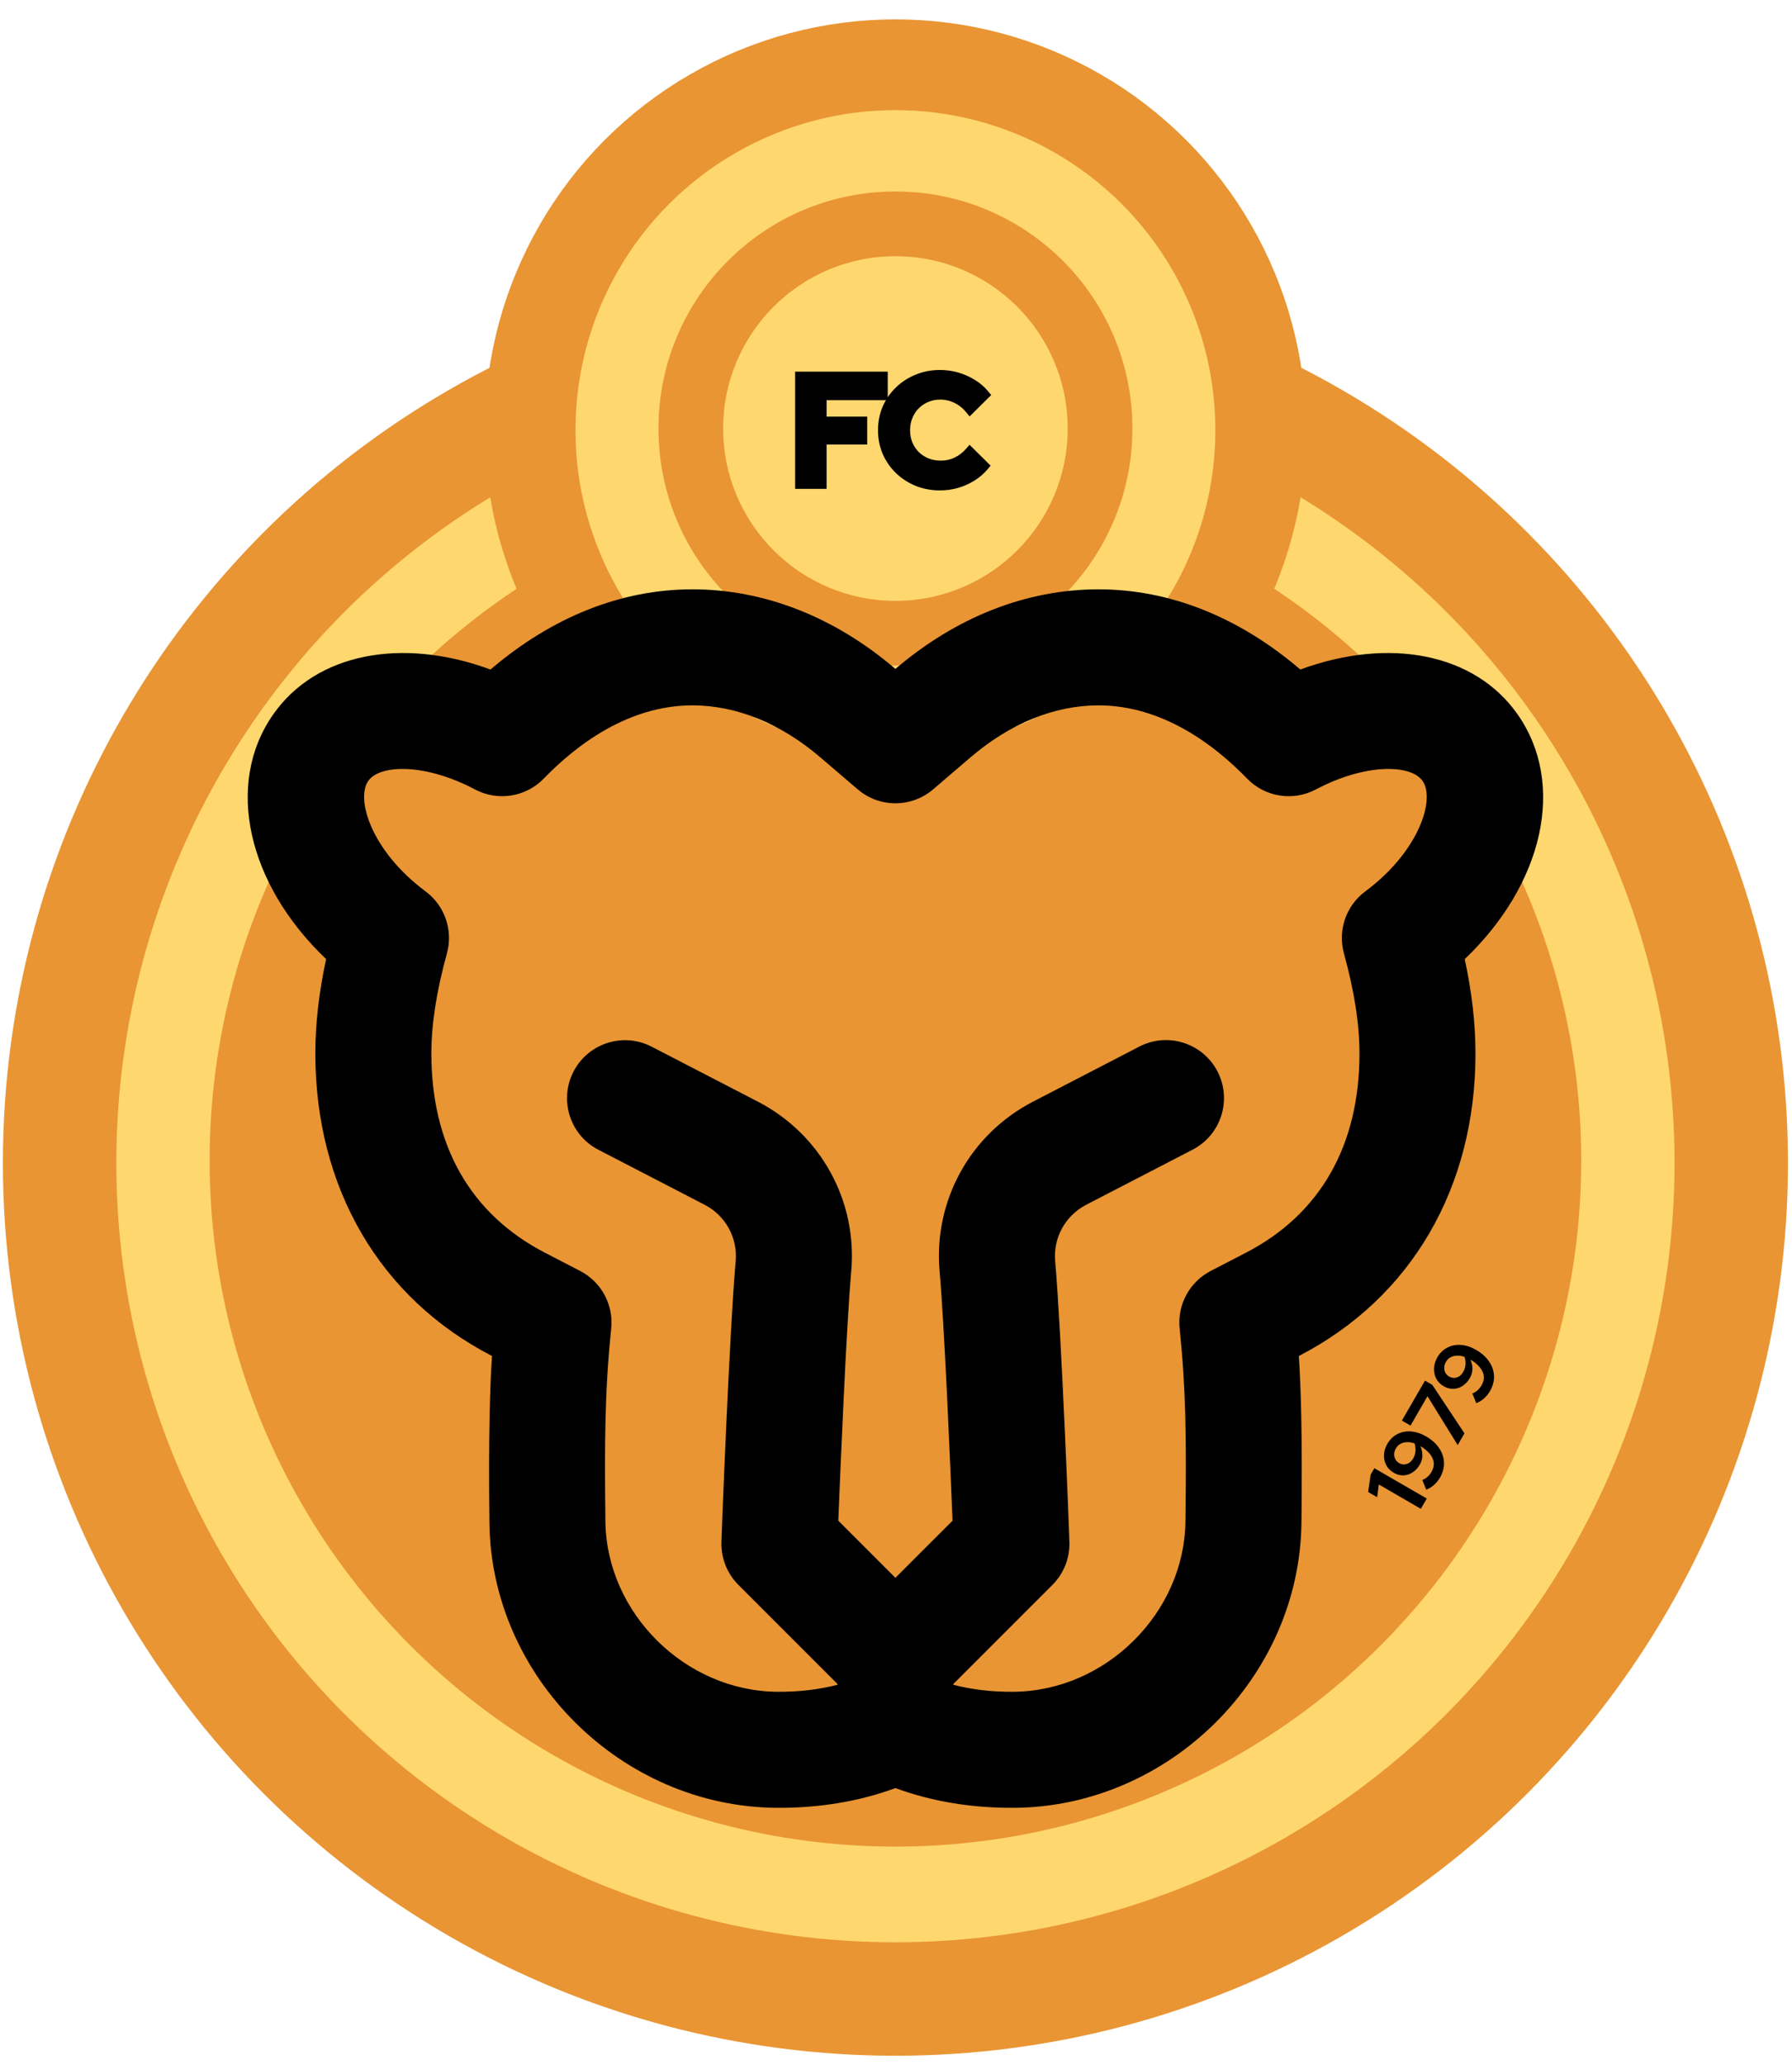
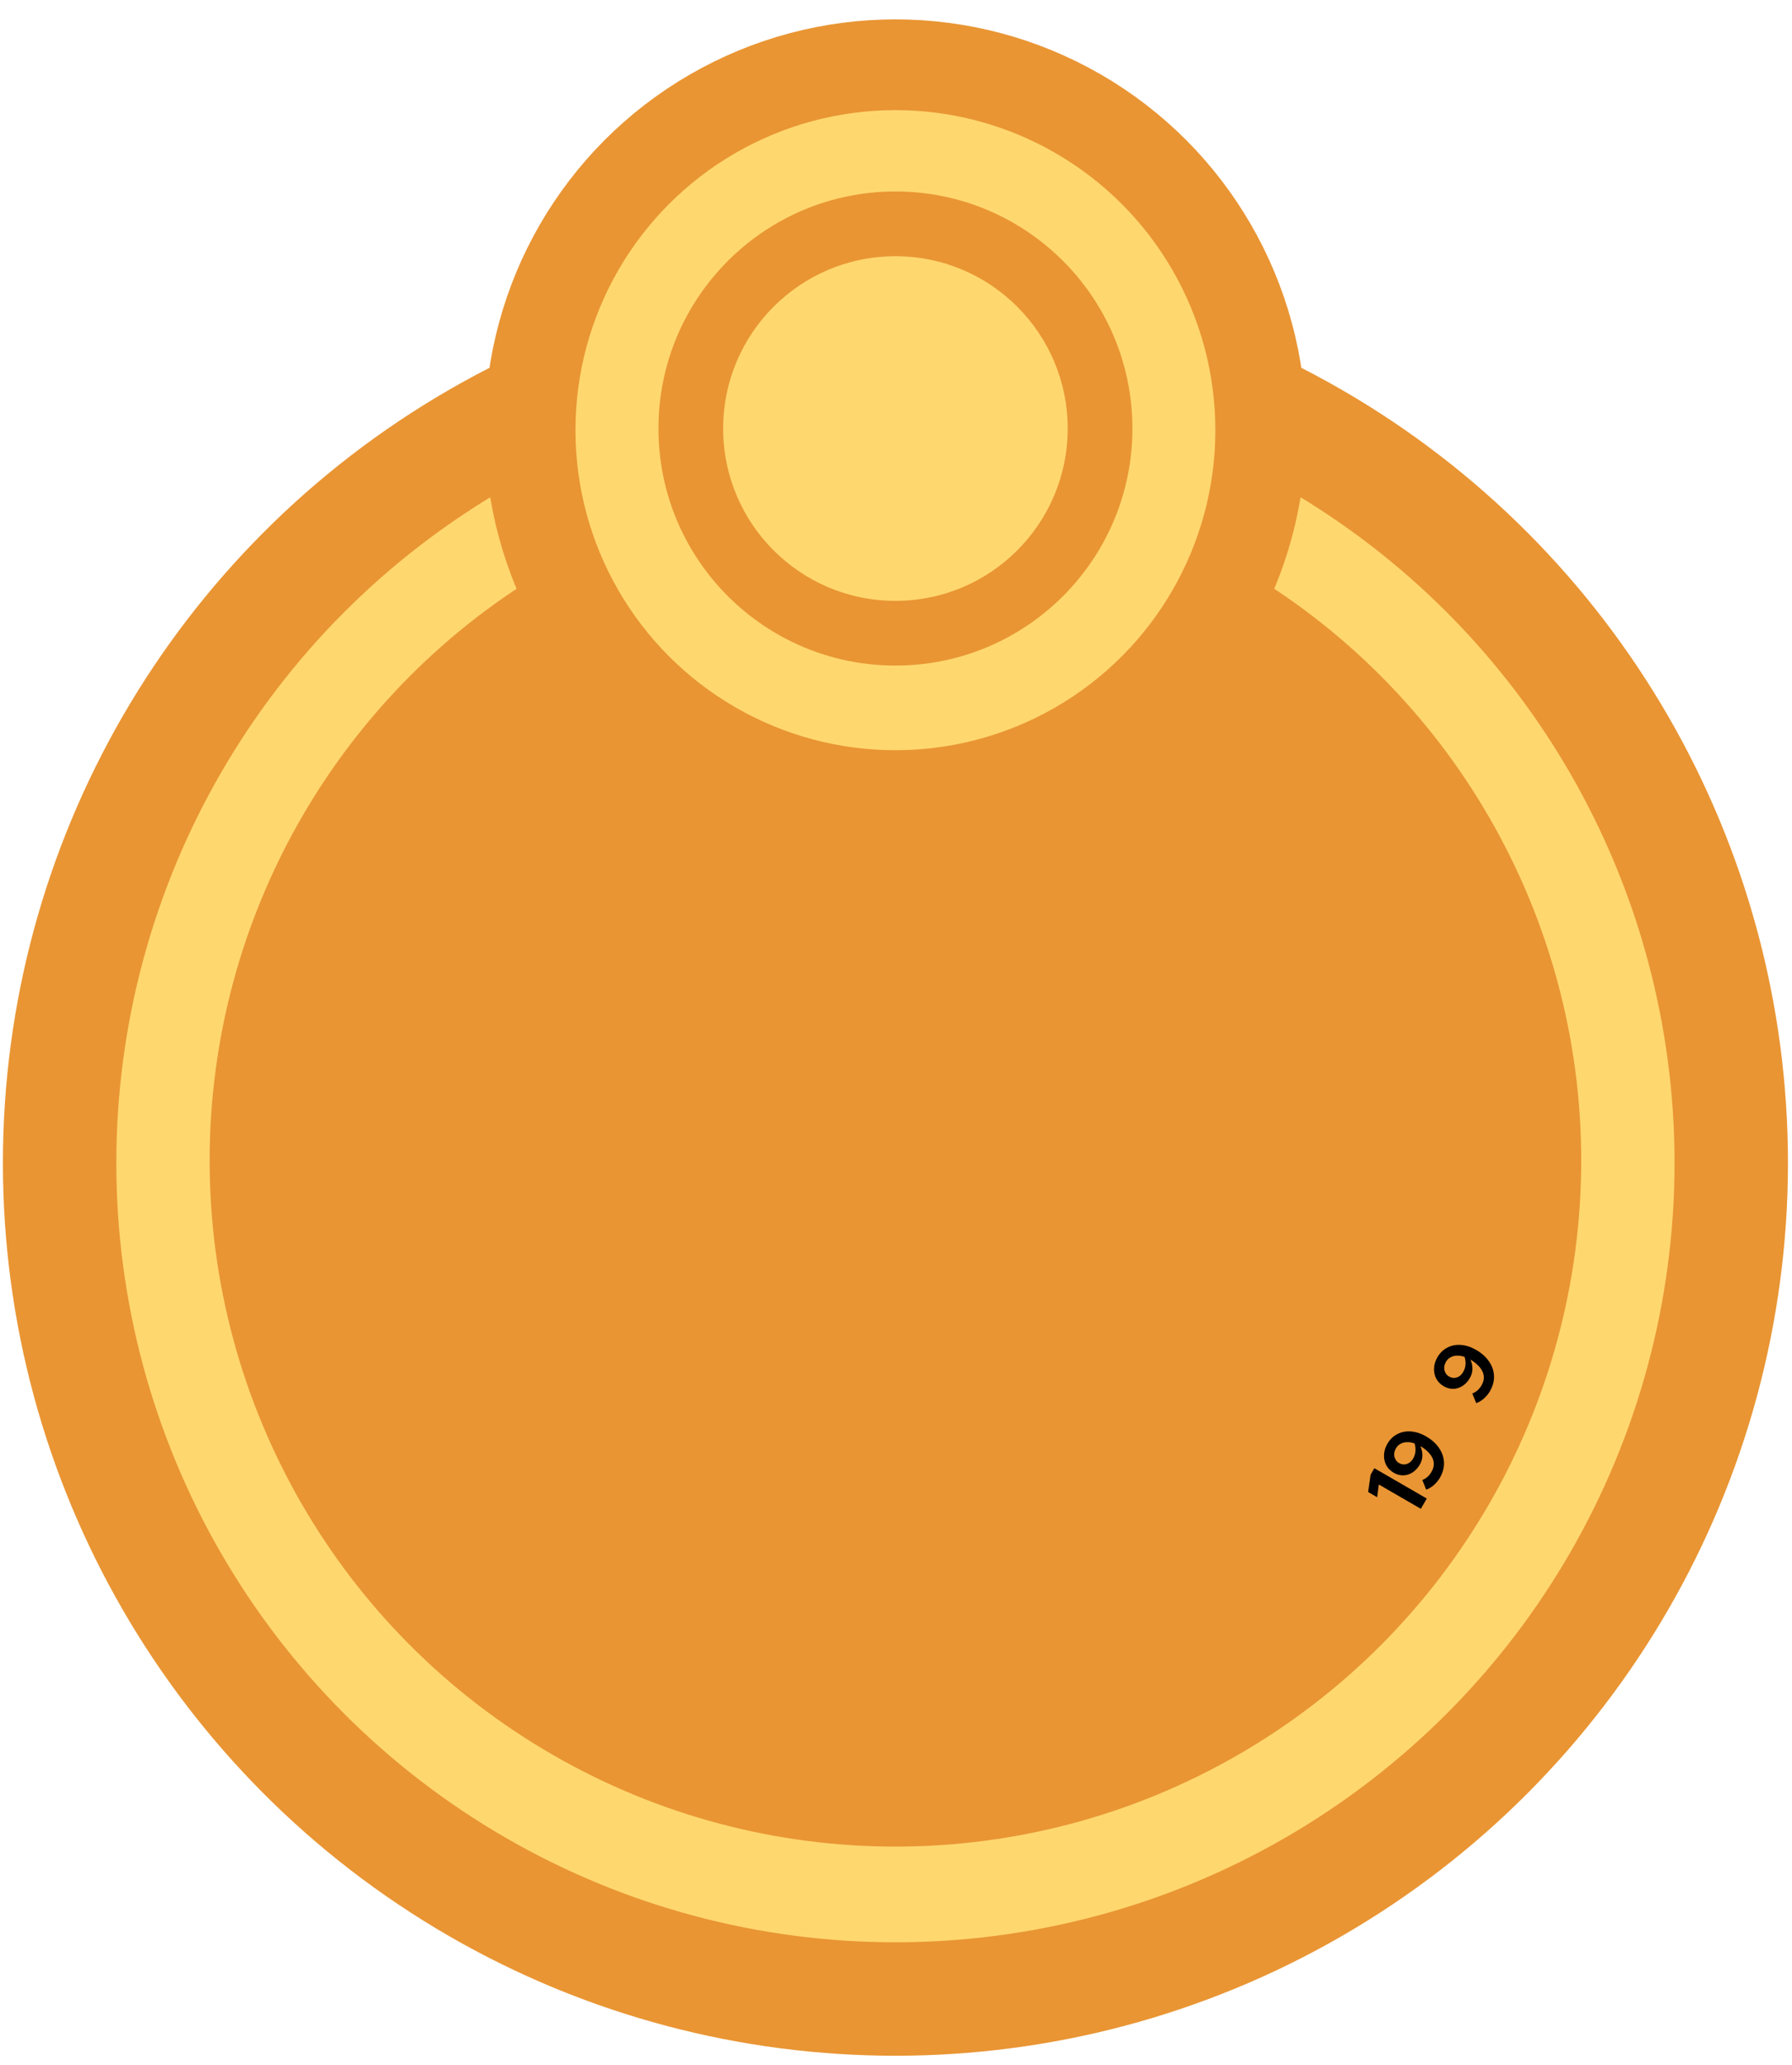
<svg xmlns="http://www.w3.org/2000/svg" width="79" height="91" viewBox="0 0 79 91" fill="none">
  <circle cx="39.475" cy="51.253" r="36.847" fill="#FFD76F" stroke="#E99533" stroke-width="5" />
  <circle cx="39.475" cy="51.15" r="30.233" fill="#E99533" />
  <circle cx="39.474" cy="18.959" r="16.105" fill="#FFD76F" stroke="#E99533" stroke-width="4" />
  <path d="M49.922 18.886C49.922 24.656 45.244 29.333 39.475 29.333C33.705 29.333 29.028 24.656 29.028 18.886C29.028 13.117 33.705 8.439 39.475 8.439C45.244 8.439 49.922 13.117 49.922 18.886ZM31.88 18.886C31.88 23.081 35.28 26.481 39.475 26.481C43.669 26.481 47.069 23.081 47.069 18.886C47.069 14.692 43.669 11.292 39.475 11.292C35.28 11.292 31.88 14.692 31.88 18.886Z" fill="#E99533" />
-   <path d="M66.905 31.486C65.016 28.788 61.238 28.065 57.325 29.507C54.61 27.188 51.563 25.973 48.425 25.973C45.258 25.973 42.164 27.185 39.474 29.48C36.787 27.186 33.692 25.973 30.524 25.973C27.386 25.973 24.339 27.188 21.624 29.507C17.711 28.065 13.932 28.788 12.044 31.486C9.89 34.562 10.92 38.977 14.376 42.268C14.058 43.754 13.902 45.127 13.902 46.43C13.902 52.345 16.737 57.202 21.677 59.754L21.69 59.761C21.603 61.061 21.529 63.235 21.576 67.117C21.657 73.941 27.421 79.618 34.219 79.673C36.097 79.688 37.866 79.397 39.474 78.804C41.137 79.417 42.914 79.688 44.73 79.673C51.528 79.618 57.292 73.941 57.374 67.117C57.42 63.234 57.346 61.061 57.259 59.761L57.27 59.755C62.212 57.202 65.046 52.345 65.046 46.43C65.046 45.127 64.891 43.754 64.573 42.269C68.029 38.977 69.059 34.562 66.905 31.486ZM60.187 39.286C59.34 39.916 58.967 41.001 59.247 42.019C59.708 43.691 59.932 45.134 59.932 46.431C59.932 50.482 58.2 53.518 54.921 55.212L53.372 56.014C52.44 56.497 51.897 57.5 52.004 58.545C52.279 61.21 52.305 63.282 52.26 67.056C52.212 71.09 48.744 74.526 44.688 74.559C43.737 74.568 42.847 74.464 42.032 74.252V74.213L46.397 69.848C46.877 69.368 47.146 68.718 47.146 68.039C47.146 67.74 46.786 58.608 46.517 55.583C46.425 54.55 46.964 53.573 47.889 53.094L52.577 50.667C53.831 50.017 54.322 48.474 53.672 47.22C53.023 45.966 51.48 45.476 50.226 46.125L45.538 48.553C42.761 49.99 41.146 52.928 41.423 56.037C41.633 58.395 41.893 64.521 41.992 67.02L39.474 69.537L36.957 67.02C37.056 64.521 37.316 58.395 37.526 56.038C37.803 52.928 36.188 49.99 33.411 48.552L28.73 46.13C27.477 45.481 25.933 45.971 25.284 47.225C24.635 48.48 25.125 50.023 26.38 50.672L31.06 53.094C31.986 53.574 32.524 54.551 32.432 55.584C32.163 58.608 31.803 67.74 31.803 68.039C31.803 68.718 32.072 69.368 32.552 69.848L36.917 74.213V74.251C36.1 74.464 35.21 74.567 34.261 74.559C30.205 74.526 26.738 71.09 26.689 67.056C26.649 63.647 26.655 61.37 26.945 58.545C27.052 57.501 26.509 56.497 25.577 56.014L24.027 55.211C20.749 53.518 19.017 50.482 19.017 46.43C19.017 45.135 19.241 43.692 19.702 42.019C19.983 41.001 19.609 39.916 18.762 39.286C16.378 37.515 15.672 35.22 16.233 34.419C16.756 33.672 18.772 33.644 20.939 34.792C21.944 35.325 23.181 35.129 23.973 34.312C25.398 32.841 27.691 31.087 30.524 31.087C32.458 31.087 34.405 31.876 36.151 33.367L37.812 34.788C38.769 35.607 40.18 35.607 41.137 34.788L42.795 33.369C44.544 31.876 46.491 31.087 48.425 31.087C51.258 31.087 53.551 32.84 54.976 34.312C55.768 35.129 57.005 35.325 58.01 34.792C60.177 33.644 62.193 33.672 62.716 34.419C63.277 35.221 62.571 37.515 60.187 39.286Z" fill="black" />
-   <path d="M35.153 21.345V21.445H35.253H36.24H36.34V21.345V19.491H38.03H38.13V19.392V18.561V18.461H38.03H36.34V17.538H38.936H39.036V17.438V16.58V16.48H38.936H35.253H35.153V16.58V21.345ZM40.407 21.322L40.407 21.322L40.408 21.323C40.729 21.45 41.073 21.513 41.439 21.513C41.702 21.513 41.959 21.478 42.208 21.407L42.208 21.407L42.21 21.407C42.463 21.332 42.699 21.226 42.915 21.09C43.133 20.953 43.32 20.789 43.477 20.599L43.535 20.528L43.47 20.464L42.823 19.824L42.747 19.749L42.677 19.83C42.518 20.015 42.336 20.156 42.131 20.254C41.927 20.352 41.708 20.401 41.473 20.401C41.263 20.401 41.069 20.365 40.892 20.293C40.717 20.221 40.565 20.121 40.434 19.994C40.303 19.863 40.201 19.711 40.129 19.537C40.057 19.36 40.021 19.168 40.021 18.963C40.021 18.752 40.057 18.561 40.129 18.388L40.129 18.387C40.202 18.208 40.301 18.056 40.427 17.93L40.427 17.93L40.428 17.929C40.555 17.799 40.705 17.698 40.878 17.625L40.878 17.625L40.88 17.625C41.053 17.549 41.239 17.511 41.439 17.511C41.683 17.511 41.909 17.562 42.117 17.664L42.117 17.664C42.33 17.766 42.518 17.917 42.682 18.12L42.752 18.206L42.83 18.128L43.497 17.468L43.562 17.404L43.505 17.334C43.348 17.139 43.158 16.973 42.935 16.835C42.719 16.699 42.483 16.593 42.23 16.518C41.975 16.443 41.712 16.405 41.439 16.405C41.073 16.405 40.729 16.471 40.407 16.603C40.092 16.73 39.813 16.91 39.573 17.141C39.331 17.373 39.142 17.644 39.006 17.956L39.005 17.956C38.873 18.265 38.807 18.601 38.807 18.963C38.807 19.32 38.873 19.656 39.005 19.968L39.005 19.968L39.006 19.97C39.143 20.276 39.329 20.546 39.565 20.777L39.566 20.777C39.807 21.009 40.087 21.19 40.407 21.322Z" fill="black" stroke="black" stroke-width="0.2" />
  <path d="M62.637 66.496L60.785 65.424L60.712 65.986L60.315 65.756L60.422 64.994L60.588 64.707L62.899 66.043L62.637 66.496Z" fill="black" />
  <path d="M61.16 63.634C61.273 63.438 61.421 63.294 61.603 63.203C61.784 63.108 61.984 63.069 62.203 63.087C62.423 63.103 62.647 63.176 62.873 63.307C63.12 63.45 63.31 63.621 63.444 63.822C63.578 64.02 63.65 64.232 63.658 64.457C63.666 64.682 63.606 64.904 63.479 65.125C63.41 65.243 63.321 65.352 63.211 65.45C63.101 65.545 62.988 65.612 62.874 65.652L62.702 65.226C62.789 65.192 62.866 65.145 62.933 65.086C63 65.025 63.059 64.952 63.108 64.866C63.187 64.73 63.22 64.596 63.208 64.466C63.194 64.332 63.138 64.203 63.038 64.081C62.938 63.955 62.798 63.839 62.618 63.733C62.679 63.871 62.709 64.011 62.706 64.153C62.702 64.292 62.665 64.422 62.595 64.543C62.508 64.692 62.401 64.808 62.275 64.891C62.148 64.973 62.012 65.017 61.868 65.022C61.722 65.025 61.581 64.988 61.445 64.909C61.297 64.823 61.187 64.712 61.113 64.576C61.04 64.437 61.008 64.286 61.014 64.122C61.02 63.955 61.068 63.792 61.16 63.634ZM62.3 64.275C62.359 64.174 62.392 64.067 62.401 63.955C62.41 63.84 62.396 63.726 62.361 63.614C62.244 63.573 62.133 63.554 62.028 63.558C61.92 63.561 61.825 63.585 61.743 63.631C61.659 63.674 61.592 63.74 61.541 63.828C61.494 63.909 61.468 63.992 61.463 64.078C61.459 64.16 61.476 64.238 61.514 64.31C61.549 64.38 61.604 64.437 61.679 64.48C61.752 64.522 61.827 64.542 61.905 64.54C61.983 64.536 62.058 64.511 62.128 64.467C62.196 64.421 62.253 64.357 62.3 64.275Z" fill="black" />
-   <path d="M64.262 63.687L62.93 61.533L62.182 62.827L61.802 62.607L62.82 60.847L63.144 61.035L64.56 63.171L64.262 63.687Z" fill="black" />
  <path d="M63.365 59.821C63.479 59.625 63.626 59.481 63.809 59.39C63.99 59.295 64.19 59.256 64.409 59.274C64.629 59.29 64.852 59.363 65.079 59.494C65.325 59.637 65.515 59.809 65.649 60.009C65.784 60.208 65.855 60.419 65.863 60.644C65.871 60.869 65.811 61.092 65.684 61.312C65.615 61.431 65.526 61.539 65.417 61.637C65.306 61.732 65.194 61.799 65.08 61.839L64.907 61.413C64.995 61.379 65.072 61.332 65.138 61.273C65.205 61.213 65.264 61.139 65.314 61.053C65.393 60.917 65.426 60.783 65.413 60.653C65.4 60.519 65.343 60.391 65.243 60.268C65.143 60.142 65.003 60.026 64.824 59.92C64.885 60.058 64.914 60.198 64.911 60.34C64.907 60.479 64.87 60.609 64.8 60.73C64.714 60.88 64.607 60.996 64.48 61.078C64.353 61.16 64.218 61.204 64.074 61.209C63.928 61.212 63.786 61.175 63.65 61.096C63.503 61.011 63.392 60.9 63.318 60.763C63.246 60.624 63.213 60.473 63.219 60.309C63.225 60.142 63.274 59.979 63.365 59.821ZM64.505 60.462C64.564 60.361 64.598 60.255 64.607 60.142C64.615 60.027 64.602 59.913 64.566 59.801C64.449 59.76 64.338 59.742 64.233 59.745C64.126 59.748 64.031 59.772 63.948 59.819C63.865 59.861 63.797 59.927 63.747 60.015C63.7 60.096 63.673 60.179 63.668 60.265C63.664 60.348 63.681 60.425 63.719 60.497C63.755 60.567 63.81 60.624 63.885 60.667C63.957 60.709 64.032 60.729 64.11 60.727C64.189 60.723 64.263 60.699 64.333 60.654C64.401 60.608 64.458 60.544 64.505 60.462Z" fill="black" />
</svg>